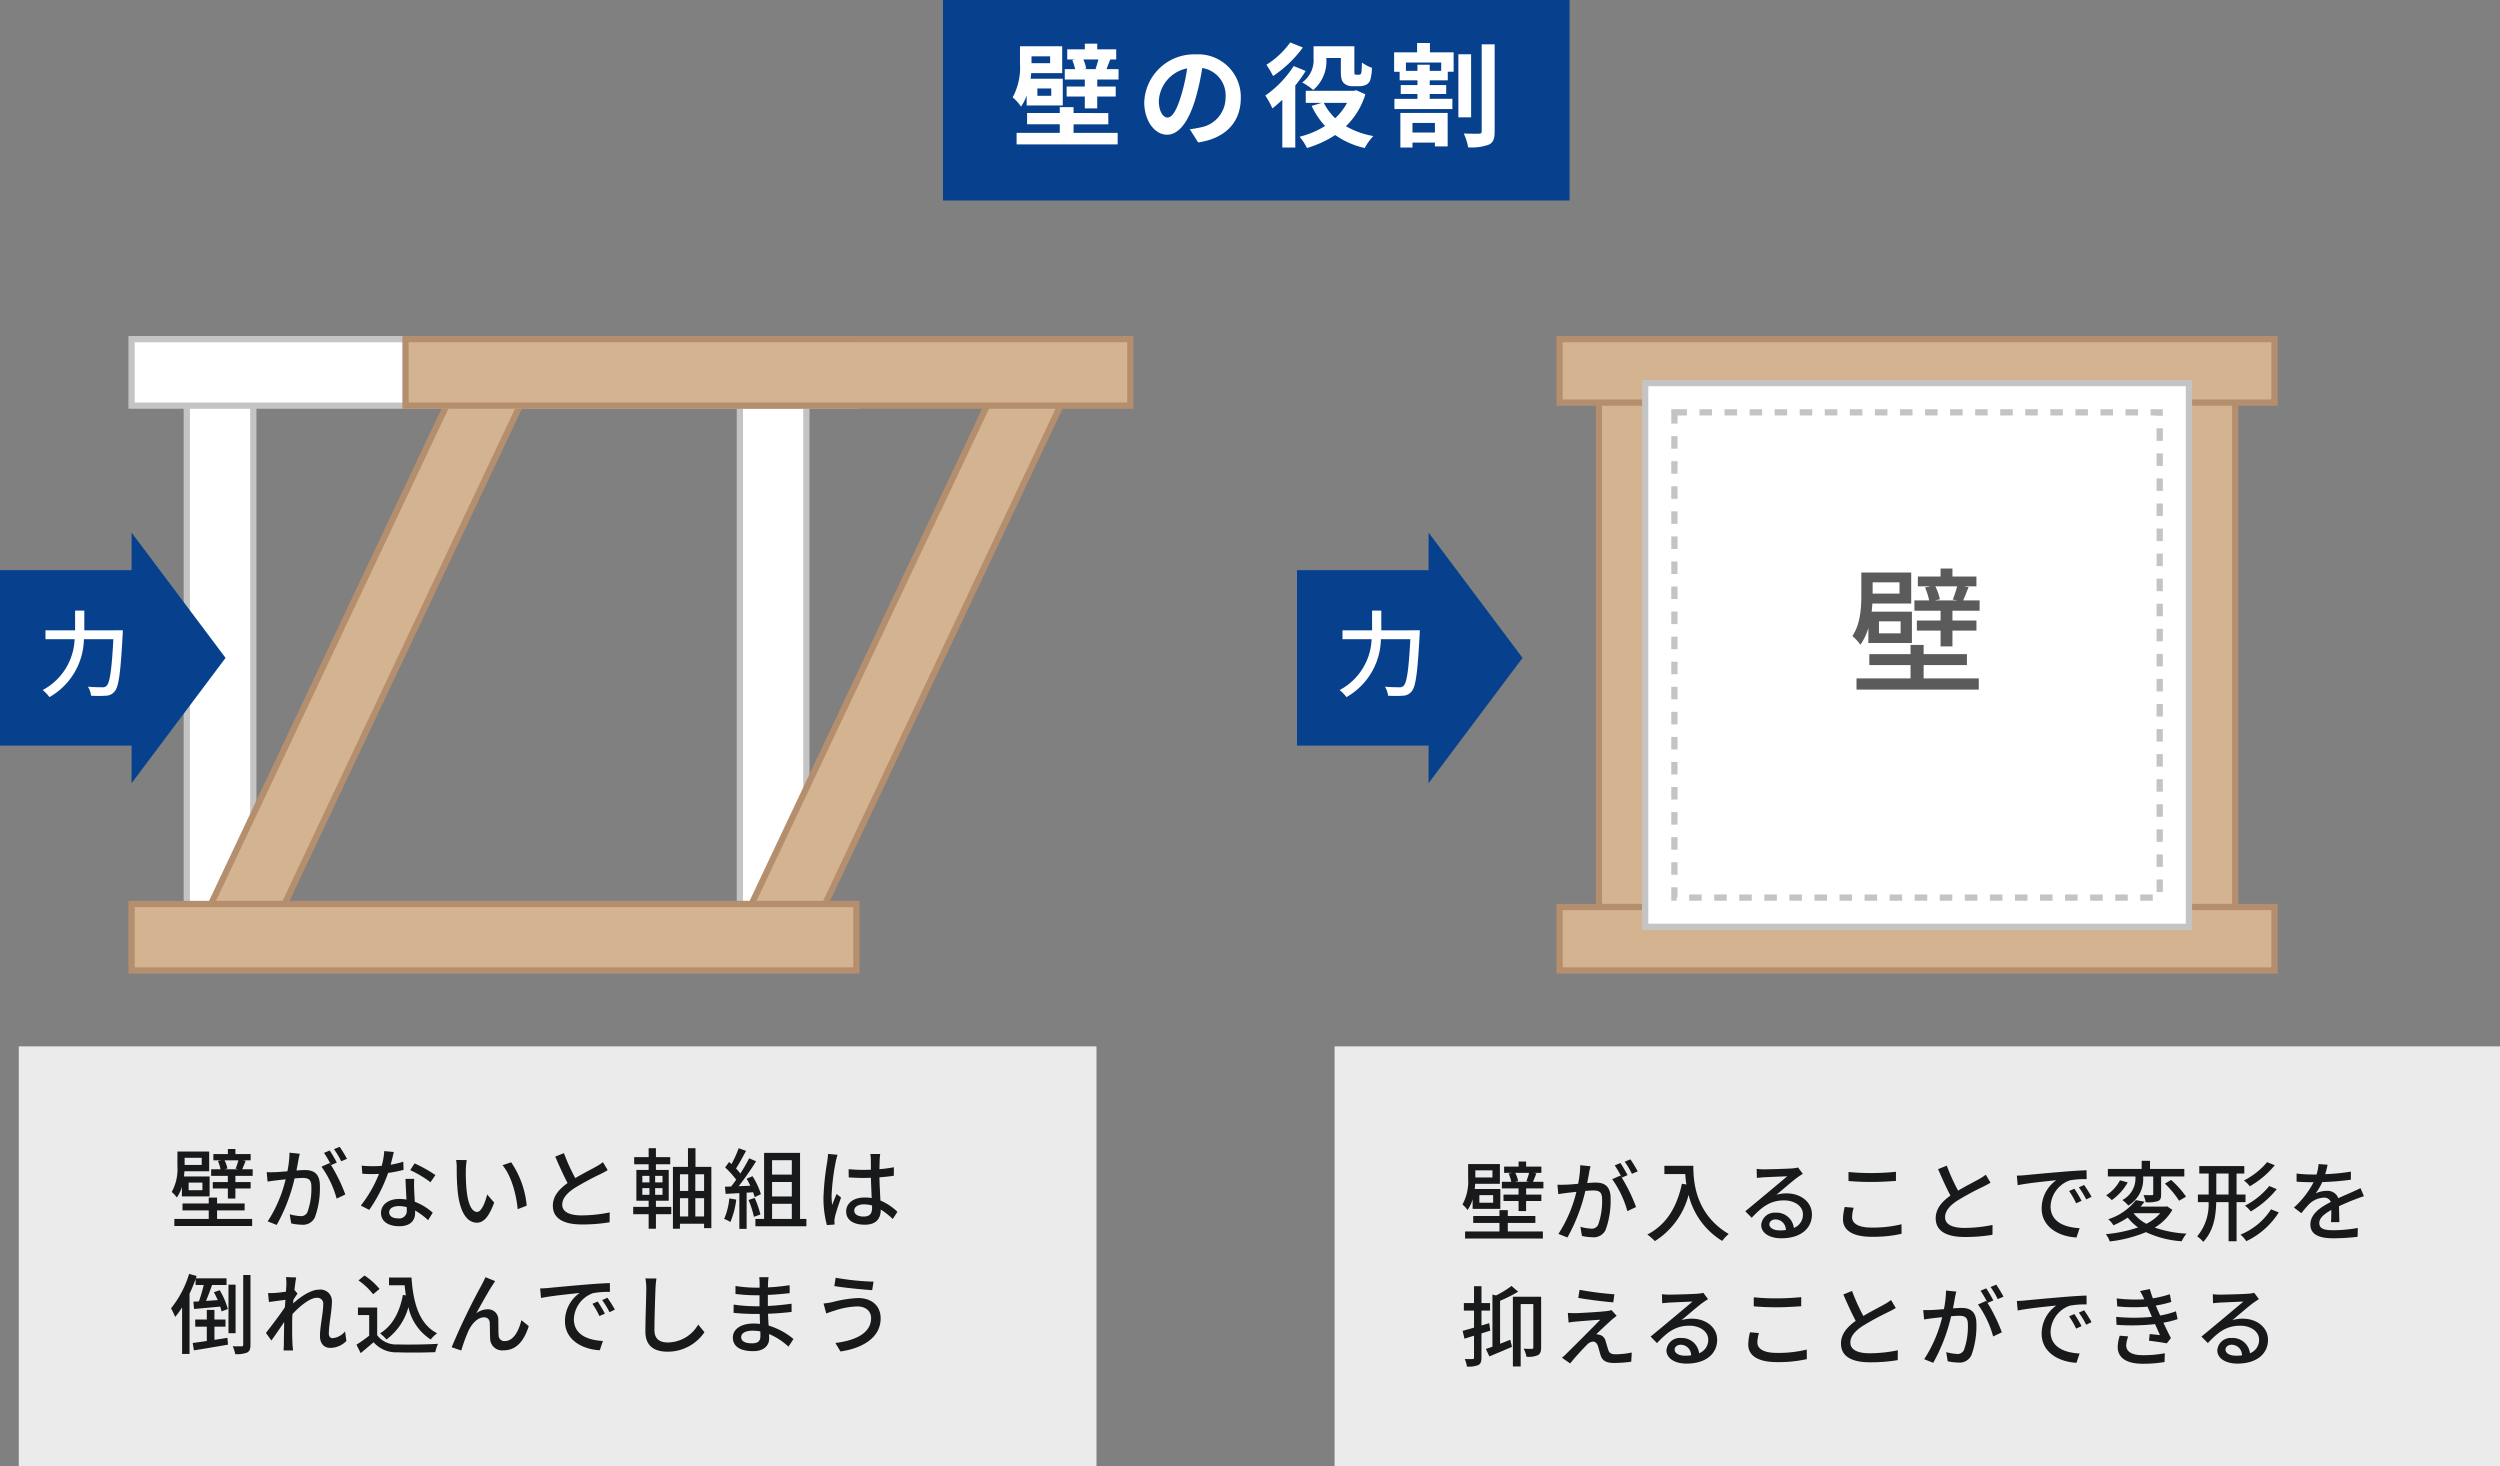
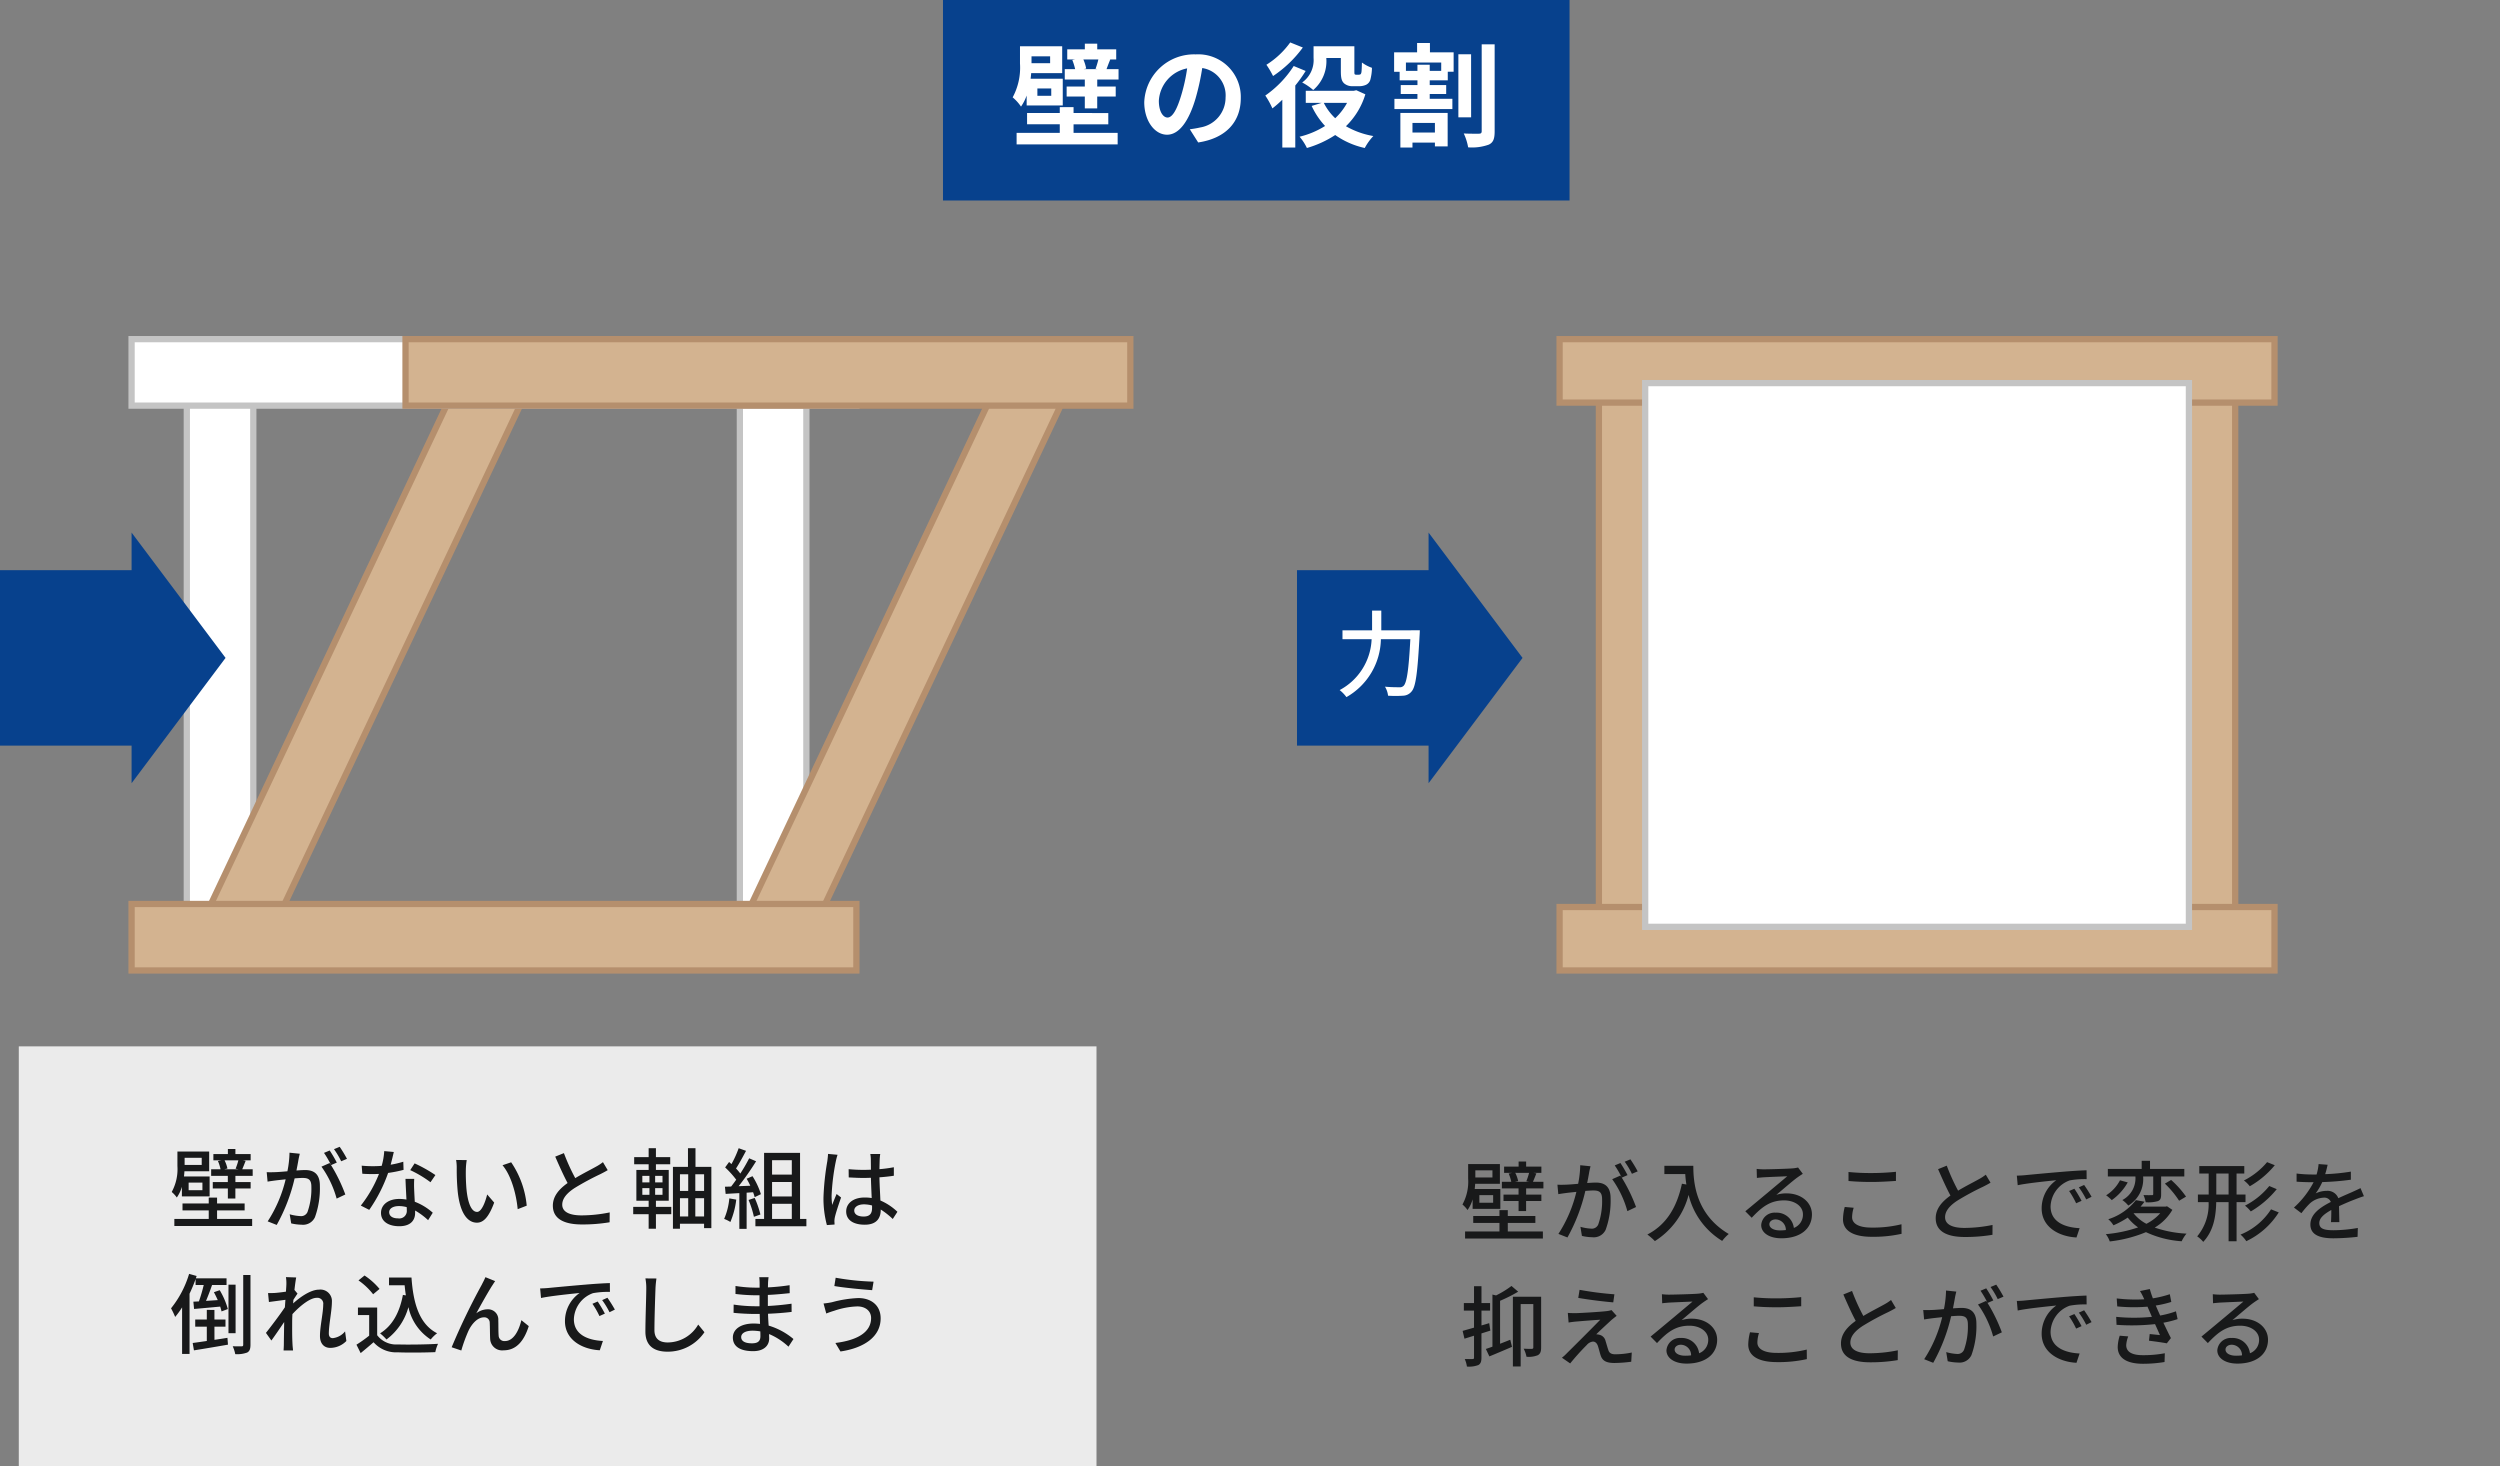
<svg xmlns="http://www.w3.org/2000/svg" width="399" height="234" viewBox="0 0 399 234">
  <rect x="0" y="0" width="399" height="234" fill="#808080" stroke="none" />
  <g id="Group_80529" data-name="Group 80529" transform="translate(-757.5 -11850.236)">
    <g id="Group_80528" data-name="Group 80528">
      <g id="Group_80214" data-name="Group 80214" transform="translate(778.5 11904.363)">
        <rect id="Rectangle_17793" data-name="Rectangle 17793" width="96.393" height="10.612" transform="translate(19.427 3.869) rotate(90)" fill="#fff" stroke="#c4c4c4" stroke-miterlimit="10" stroke-width="1" />
        <rect id="Rectangle_17794" data-name="Rectangle 17794" width="96.393" height="10.612" transform="translate(107.696 3.869) rotate(90)" fill="#fff" stroke="#c4c4c4" stroke-miterlimit="10" stroke-width="1" />
        <rect id="Rectangle_17795" data-name="Rectangle 17795" width="102.045" height="10.612" transform="matrix(-0.427, 0.904, -0.904, -0.427, 64.492, 5.301)" fill="#d3b390" stroke="#b58f6d" stroke-miterlimit="10" stroke-width="1" />
        <rect id="Rectangle_17796" data-name="Rectangle 17796" width="102.045" height="10.612" transform="matrix(-0.427, 0.904, -0.904, -0.427, 150.77, 5.301)" fill="#d3b390" stroke="#b58f6d" stroke-miterlimit="10" stroke-width="1" />
        <rect id="Rectangle_17797" data-name="Rectangle 17797" width="115.681" height="10.613" transform="translate(0 90.147)" fill="#d3b390" stroke="#b58f6d" stroke-miterlimit="10" stroke-width="1" />
        <rect id="Rectangle_17798" data-name="Rectangle 17798" width="115.681" height="10.613" transform="translate(0 0)" fill="#fff" stroke="#c4c4c4" stroke-miterlimit="10" stroke-width="1" />
        <rect id="Rectangle_17799" data-name="Rectangle 17799" width="115.681" height="10.613" transform="translate(43.72 0)" fill="#d3b390" stroke="#b58f6d" stroke-miterlimit="10" stroke-width="1" />
      </g>
      <g id="Group_80215" data-name="Group 80215" transform="translate(1006.407 11904.363)">
        <rect id="Rectangle_17800" data-name="Rectangle 17800" width="101.551" height="87.149" transform="translate(6.278 6.647)" fill="#d3b390" stroke="#b58f6d" stroke-miterlimit="10" stroke-width="1" />
        <rect id="Rectangle_17801" data-name="Rectangle 17801" width="114.102" height="10.129" transform="translate(0.001 0)" fill="#d3b390" stroke="#b58f6d" stroke-miterlimit="10" stroke-width="1" />
        <rect id="Rectangle_17802" data-name="Rectangle 17802" width="114.102" height="10.129" transform="translate(0.001 90.631)" fill="#d3b390" stroke="#b58f6d" stroke-miterlimit="10" stroke-width="1" />
        <rect id="Rectangle_17803" data-name="Rectangle 17803" width="86.78" height="86.78" transform="translate(13.664 7.016)" fill="#fff" stroke="#c4c4c4" stroke-miterlimit="10" stroke-width="1" />
-         <rect id="Rectangle_17804" data-name="Rectangle 17804" width="77.45" height="77.45" transform="translate(18.329 11.681)" fill="#fff" stroke="#c4c4c4" stroke-miterlimit="10" stroke-width="1" stroke-dasharray="2 2" />
      </g>
      <g id="Group_80222" data-name="Group 80222" transform="translate(969.395 11934.893)">
        <path id="Polygon_103" data-name="Polygon 103" d="M20,0,40,15H0Z" transform="translate(31.105 0.343) rotate(90)" fill="#07418d" />
        <rect id="Rectangle_17587" data-name="Rectangle 17587" width="22" height="28" transform="translate(-4.895 6.343)" fill="#07418d" />
      </g>
      <g id="Group_80223" data-name="Group 80223" transform="translate(762.395 11934.893)">
        <path id="Polygon_103-2" data-name="Polygon 103" d="M20,0,40,15H0Z" transform="translate(31.105 0.343) rotate(90)" fill="#07418d" />
        <rect id="Rectangle_17587-2" data-name="Rectangle 17587" width="22" height="28" transform="translate(-4.895 6.343)" fill="#07418d" />
      </g>
-       <path id="Path_407453" data-name="Path 407453" d="M8.162-16.06v1.8H3.872v-1.8Zm.176,8.14H4.884V-9.834H8.338ZM3.19-6.38h6.952v-4.994H3.718c.044-.44.088-.88.11-1.3h6.2v-4.95H2.068v3.608c0,1.958-.132,4.6-1.43,6.534A6.977,6.977,0,0,1,1.914-6.094,8.88,8.88,0,0,0,3.19-8.778Zm8.822,3.52H18.92V-4.6H12.012V-6.072H9.922V-4.6H3.344V-2.86H9.922V-.726H1.3V1.056H20.812V-.726h-8.8Zm5.346-12.562a15.849,15.849,0,0,1-.7,2.112l.748.132H13.816l.792-.176a8.666,8.666,0,0,0-.726-2.068Zm.968,2.244c.264-.594.55-1.342.858-2.112l-.77-.132h2.024v-1.562H16.61V-18.26H14.718v1.276h-3.63v1.562h2.046l-.9.176a11.238,11.238,0,0,1,.66,2.068H10.538v1.65h4.18v1.562H10.934V-8.36h3.784v2.53H16.61V-8.36h3.828V-9.966H16.61v-1.562h4.334v-1.65Z" transform="translate(1052.5 11959.236)" fill="#5c5b5c" />
      <path id="Path_407452" data-name="Path 407452" d="M7.455-9.4v-3.15H5.985V-9.4H1.26V-7.98H5.91A9.628,9.628,0,0,1,.81.135,5.9,5.9,0,0,1,1.89,1.26a10.857,10.857,0,0,0,5.5-9.24h4.7c-.255,4.9-.57,6.96-1.08,7.44a.842.842,0,0,1-.69.225c-.375,0-1.29,0-2.28-.09a3.515,3.515,0,0,1,.495,1.44,17.865,17.865,0,0,0,2.385,0A1.825,1.825,0,0,0,12.3.345c.66-.765.945-2.985,1.275-9.06.015-.2.03-.69.03-.69Z" transform="translate(970.5 11960.236)" fill="#fff" />
-       <path id="Path_407451" data-name="Path 407451" d="M7.455-9.4v-3.15H5.985V-9.4H1.26V-7.98H5.91A9.628,9.628,0,0,1,.81.135,5.9,5.9,0,0,1,1.89,1.26a10.857,10.857,0,0,0,5.5-9.24h4.7c-.255,4.9-.57,6.96-1.08,7.44a.842.842,0,0,1-.69.225c-.375,0-1.29,0-2.28-.09a3.515,3.515,0,0,1,.495,1.44,17.865,17.865,0,0,0,2.385,0A1.825,1.825,0,0,0,12.3.345c.66-.765.945-2.985,1.275-9.06.015-.2.03-.69.03-.69Z" transform="translate(763.5 11960.236)" fill="#fff" />
      <rect id="Rectangle_17805" data-name="Rectangle 17805" width="172" height="67" transform="translate(760.5 12017.236)" fill="#ebebeb" />
-       <rect id="Rectangle_17806" data-name="Rectangle 17806" width="186" height="67" transform="translate(970.5 12017.236)" fill="#ebebeb" />
      <path id="Path_407449" data-name="Path 407449" d="M5.194-10.22v1.148H2.464V-10.22Zm.112,5.18h-2.2V-6.258h2.2ZM2.03-4.06H6.454V-7.238H2.366c.028-.28.056-.56.07-.826H6.384v-3.15H1.316v2.3A7.6,7.6,0,0,1,.406-4.76a4.44,4.44,0,0,1,.812.882A5.651,5.651,0,0,0,2.03-5.586ZM7.644-1.82h4.4V-2.926h-4.4v-.938H6.314v.938H2.128V-1.82H6.314V-.462H.826V.672H13.244V-.462h-5.6Zm3.4-7.994A10.085,10.085,0,0,1,10.6-8.47l.476.084H8.792L9.3-8.5a5.515,5.515,0,0,0-.462-1.316Zm.616,1.428c.168-.378.35-.854.546-1.344l-.49-.084h1.288v-.994H10.57v-.812h-1.2v.812H7.056v.994h1.3L7.784-9.7A7.152,7.152,0,0,1,8.2-8.386h-1.5v1.05h2.66v.994H6.958V-5.32H9.366v1.61h1.2V-5.32h2.436V-6.342H10.57v-.994h2.758v-1.05Zm16.716-1.666a20.009,20.009,0,0,0-1.162-1.918l-.91.378A12.774,12.774,0,0,1,27.454-9.66Zm-9.17-.98a16.48,16.48,0,0,1-.336,2.968c-.77.07-1.512.126-1.96.14-.476.014-.868.028-1.344,0l.14,1.512c.392-.07,1.008-.154,1.372-.2.322-.042.882-.1,1.512-.168A21.38,21.38,0,0,1,15.722-.07L17.164.5A28.273,28.273,0,0,0,20.02-6.93C20.538-6.972,21-7,21.28-7c.882,0,1.414.2,1.414,1.386a11.131,11.131,0,0,1-.616,4.046,1.1,1.1,0,0,1-1.134.658A7.523,7.523,0,0,1,19.236-1.2L19.474.252a7.725,7.725,0,0,0,1.652.21,2.09,2.09,0,0,0,2.142-1.2,13.64,13.64,0,0,0,.784-5.026C24.052-7.7,23.03-8.26,21.7-8.26c-.322,0-.826.028-1.386.07.126-.63.252-1.3.322-1.722.056-.308.14-.658.21-.952ZM26.754-9.45a20.508,20.508,0,0,0-1.134-1.932L24.71-11a15,15,0,0,1,1.12,1.932c-.084-.112-.154-.21-.224-.308l-1.3.574a16.123,16.123,0,0,1,2.422,5.1l1.386-.658a26.162,26.162,0,0,0-2.282-4.69ZM42.49-7.462a22.777,22.777,0,0,0-3.318-1.862l-.7,1.078a17.8,17.8,0,0,1,3.234,1.932ZM37.366-9.59a14.633,14.633,0,0,1-2.016.476c.21-.784.392-1.554.5-2.03l-1.526-.14a11.054,11.054,0,0,1-.406,2.352c-.49.042-.966.056-1.428.056-.56,0-1.218-.028-1.764-.084l.1,1.288c.56.042,1.134.056,1.666.056.336,0,.658-.014.994-.028a20.094,20.094,0,0,1-2.9,5.054l1.344.686A24.338,24.338,0,0,0,34.944-7.8a20.686,20.686,0,0,0,2.464-.49Zm.56,7.742a1.2,1.2,0,0,1-1.386,1.3c-.952,0-1.428-.406-1.428-.994,0-.56.6-.966,1.526-.966a4.67,4.67,0,0,1,1.274.168C37.926-2.142,37.926-1.988,37.926-1.848Zm-.21-5c.028.91.1,2.212.154,3.3a6.3,6.3,0,0,0-1.162-.1c-1.722,0-2.9.924-2.9,2.226,0,1.442,1.3,2.128,2.912,2.128,1.82,0,2.534-.952,2.534-2.128v-.378a11.068,11.068,0,0,1,2.072,1.54l.742-1.19a9.206,9.206,0,0,0-2.87-1.75c-.042-.784-.084-1.582-.1-2.03a15.775,15.775,0,0,1,.014-1.624Zm9.772-3L45.794-9.87a6.972,6.972,0,0,1,.1,1.3,36.805,36.805,0,0,0,.154,3.71c.378,3.654,1.666,5,3.066,5,1.022,0,1.876-.826,2.758-3.206l-1.12-1.3c-.308,1.274-.91,2.786-1.61,2.786-.924,0-1.484-1.456-1.694-3.64a30.807,30.807,0,0,1-.1-3.122A11.256,11.256,0,0,1,47.488-9.842Zm7.1.35L53.2-9.03c1.4,1.652,2.2,4.634,2.422,7.014l1.442-.56A14.673,14.673,0,0,0,54.586-9.492ZM69.23-9.52a7.776,7.776,0,0,1-1.12.728c-.714.406-2.086,1.092-3.3,1.82A31.914,31.914,0,0,1,63-10.962l-1.386.56c.644,1.484,1.344,3.038,1.974,4.214-1.414,1.008-2.352,2.142-2.352,3.612,0,2.212,1.974,3,4.648,3a25.971,25.971,0,0,0,4.41-.35L70.308-1.5a22.549,22.549,0,0,1-4.48.476c-2.072,0-3.094-.63-3.094-1.708,0-1.008.77-1.876,2-2.674A43.076,43.076,0,0,1,68.8-7.6c.448-.224.84-.434,1.19-.644Zm6.286,4.144H76.65v1.064H75.516Zm0-1.96H76.65v1.05H75.516Zm3.22,1.05H77.56v-1.05h1.176Zm0,1.974H77.56V-5.376h1.176Zm-1.05.952H79.73V-8.274H77.686v-.91h2.282v-1.134H77.686v-1.428H76.524v1.428h-2.31v1.134h2.31v.91h-1.96V-3.36h1.96v.98H74.06v1.162h2.464V1.106h1.162V-1.218h2.45V-2.38h-2.45ZM83.972-.854V-3.766h1.4V-.854Zm-2.45-2.912h1.316V-.854H81.522Zm1.316-3.822v2.66H81.522v-2.66Zm2.534,2.66h-1.4v-2.66h1.4ZM84-8.764v-2.982H82.8v2.982H80.4v9.87h1.12v-.8h3.85v.7h1.162V-8.764Zm5.4,5.026a10.58,10.58,0,0,1-.826,3.276,5.472,5.472,0,0,1,.994.49,12.963,12.963,0,0,0,.938-3.57Zm3.794-.98a7.053,7.053,0,0,1,.252.784l.994-.476A11.831,11.831,0,0,0,93.1-7.28l-.938.406a12.044,12.044,0,0,1,.588,1.12l-1.862.07A43.944,43.944,0,0,0,93.674-9.66l-1.106-.476A26.09,26.09,0,0,1,91.154-7.7a8.156,8.156,0,0,0-.686-.812c.5-.756,1.092-1.862,1.6-2.814l-1.176-.42A16.145,16.145,0,0,1,89.74-9.212l-.378-.336-.63.868A15.065,15.065,0,0,1,90.5-6.72c-.28.392-.546.756-.812,1.092L88.7-5.6l.112,1.148C89.46-4.494,90.2-4.536,91-4.578v5.7h1.162V-4.648ZM92.47-3.486A15.118,15.118,0,0,1,93.324-.8l1.036-.364a15.268,15.268,0,0,0-.91-2.646Zm3.752.616h3.15V-.462h-3.15Zm3.15-6.958v2.3h-3.15v-2.3Zm0,5.782h-3.15v-2.31h3.15Zm1.316,3.584V-11h-5.74V-.462H93.562V.714H101.7V-.462Zm4.466-10.374c-.014.364-.07.8-.112,1.148a41.745,41.745,0,0,0-.616,5.81,16.484,16.484,0,0,0,.546,4.4L106.2.434c-.014-.168-.014-.378-.028-.518a3.338,3.338,0,0,1,.07-.63c.154-.714.63-2.128.994-3.164l-.714-.56c-.21.5-.5,1.176-.7,1.75a10.314,10.314,0,0,1-.1-1.456,34.6,34.6,0,0,1,.672-5.488,9.141,9.141,0,0,1,.28-1.064Zm7.028,8.61c0,.868-.322,1.386-1.344,1.386-.882,0-1.5-.322-1.5-.966,0-.574.63-.98,1.554-.98a4.934,4.934,0,0,1,1.288.182Zm4.046.63A9.176,9.176,0,0,0,113.512-3.4c-.042-1.064-.126-2.31-.154-3.7.8-.056,1.582-.14,2.3-.252V-8.708a21.7,21.7,0,0,1-2.3.308c.014-.63.028-1.218.042-1.568.014-.28.042-.574.084-.854H111.9a4.934,4.934,0,0,1,.084.882c0,.35.014.938.014,1.624-.392.014-.77.028-1.162.028-.826,0-1.6-.042-2.394-.112l.014,1.316c.812.042,1.568.084,2.366.084.392,0,.784-.014,1.176-.028.028,1.078.084,2.268.126,3.234a7.135,7.135,0,0,0-1.12-.084c-1.848,0-2.954.952-2.954,2.226,0,1.33,1.092,2.114,2.968,2.114,1.932,0,2.548-1.092,2.548-2.38V-1.96a12.068,12.068,0,0,1,1.918,1.512ZM4.214,10.088h1.3a25.139,25.139,0,0,1-.77,2.618q-.483.021-.882.042l.112,1.162c1.176-.1,2.674-.238,4.172-.378.084.28.168.546.21.77l1.008-.378a12.006,12.006,0,0,0-1.3-3.01l-.924.322c.21.392.42.826.616,1.26l-1.876.126c.322-.756.672-1.68.966-2.534h2.31V9.024h-4.9l.126-.378-1.2-.336a16.124,16.124,0,0,1-2.884,5.5,12.237,12.237,0,0,1,.658,1.372,13.4,13.4,0,0,0,1.106-1.526v7.434h1.19V11.474a24.167,24.167,0,0,0,.966-2.338Zm3.01,6.65H8.988V15.6H7.224v-1.54H6.006V15.6H4.158v1.134H6.006V19.02c-.84.126-1.624.238-2.254.322l.2,1.176c1.5-.238,3.5-.574,5.432-.91L9.3,18.516c-.686.112-1.386.224-2.072.322ZM10.6,10.032H9.464v7.742H10.6Zm1.218-1.54V19.608c0,.21-.07.266-.252.266s-.784.014-1.428-.014a5.26,5.26,0,0,1,.406,1.26,4.612,4.612,0,0,0,1.9-.252c.392-.21.532-.574.532-1.26V8.492Zm16.254,9a2.941,2.941,0,0,1-1.96,1.078c-.434,0-.63-.308-.63-.742,0-1.414.49-3.654.49-5.054a1.829,1.829,0,0,0-2.058-1.946c-1.358,0-3.052,1.218-4.13,2.2.014-.2.028-.378.042-.574.224-.35.476-.742.658-.994l-.49-.588c.1-.9.21-1.638.28-1.988l-1.638-.056a6.172,6.172,0,0,1,.07,1.12c0,.154-.028.6-.07,1.2-.658.1-1.386.182-1.82.21-.392.014-.686.028-1.036.014l.14,1.428c.84-.112,1.988-.266,2.632-.35-.028.392-.056.8-.084,1.19-.742,1.12-2.254,3.122-3.024,4.088l.868,1.218c.588-.8,1.4-2,2.044-2.954-.028,1.54-.042,2.338-.056,3.626,0,.224-.028.672-.042.91h1.512c-.028-.28-.07-.686-.084-.938-.07-1.26-.056-2.254-.056-3.458,0-.434.014-.91.042-1.4,1.2-1.3,2.8-2.6,3.878-2.6a.938.938,0,0,1,1.036,1.078c0,1.316-.518,3.486-.518,5.012,0,1.232.672,1.9,1.638,1.9A3.6,3.6,0,0,0,28.28,19.02Zm7.014-8.6V10.13h2.492c.056.546.112,1.092.2,1.61l-.476-.07c-.518,2.772-1.652,4.9-3.64,6.132a8.581,8.581,0,0,1,1.022.98,9.586,9.586,0,0,0,3.5-5.166,8.156,8.156,0,0,0,3.556,5.166,5.7,5.7,0,0,1,1.022-.994c-2.828-1.442-3.808-4.76-4.088-8.89Zm-1.512,1.82a10.994,10.994,0,0,0-2.394-2.142l-.966.784a10.518,10.518,0,0,1,2.338,2.212Zm-.378,2.968H30.128v1.2H31.92v3.29a21.1,21.1,0,0,1-2.03,1.442l.672,1.344c.728-.6,1.4-1.162,2.058-1.736a4.794,4.794,0,0,0,3.864,1.61c1.6.07,4.41.042,5.992-.028a5.93,5.93,0,0,1,.434-1.33c-1.75.112-4.858.154-6.412.1a3.807,3.807,0,0,1-3.3-1.47Zm18.83-4.214-1.554-.63c-.2.49-.42.868-.588,1.218a104.848,104.848,0,0,0-4.8,9.968l1.54.518a24.39,24.39,0,0,1,1.134-3.122c.518-1.106,1.442-2.17,2.478-2.17a.849.849,0,0,1,.924.882c.042.672.028,1.778.07,2.562a1.911,1.911,0,0,0,2.142,1.82c2.072,0,3.29-1.554,4.018-3.864L56.21,15.7c-.378,1.6-1.218,3.332-2.618,3.332a.9.9,0,0,1-1.008-.868c-.056-.644-.028-1.722-.056-2.45a1.628,1.628,0,0,0-1.68-1.75,2.99,2.99,0,0,0-1.834.644c.7-1.288,1.932-3.5,2.576-4.48C51.744,9.892,51.9,9.64,52.024,9.472ZM68.39,12.72l-.84.364a13.238,13.238,0,0,1,1.12,1.96l.868-.392A19.545,19.545,0,0,0,68.39,12.72Zm1.554-.6-.84.378a13.138,13.138,0,0,1,1.176,1.932l.854-.42A21.909,21.909,0,0,0,69.944,12.118ZM59.206,10.634l.14,1.526c1.554-.336,4.956-.672,6.16-.8a5.492,5.492,0,0,0-2.338,4.494c0,3.052,2.842,4.508,5.558,4.648l.5-1.484c-2.282-.112-4.634-.938-4.634-3.472a4.584,4.584,0,0,1,3.052-4.158,13.289,13.289,0,0,1,2.7-.2L70.336,9.78c-.938.028-2.338.112-3.808.238-2.548.21-5.026.448-6.034.546C60.214,10.592,59.738,10.62,59.206,10.634Zm16.8-1.6a7.967,7.967,0,0,1,.14,1.6c0,1.344-.14,4.914-.14,6.888,0,2.3,1.414,3.206,3.528,3.206a7.058,7.058,0,0,0,5.894-3.108L84.434,16.4a5.648,5.648,0,0,1-4.872,2.856c-1.19,0-2.114-.5-2.114-1.96,0-1.932.112-5.124.168-6.664a15.5,15.5,0,0,1,.154-1.582Zm18.354,9.24c0,.9-.574,1.12-1.358,1.12-1.19,0-1.708-.406-1.708-.994s.63-1.022,1.806-1.022a7.235,7.235,0,0,1,1.246.112C94.36,17.816,94.36,18.082,94.36,18.278Zm5.278.434a11.038,11.038,0,0,0-3.962-2.142c-.042-.6-.084-1.26-.1-1.89,1.33-.056,2.478-.14,3.766-.294L99.33,13.07c-1.19.168-2.408.294-3.78.364V11.67c1.316-.056,2.478-.182,3.486-.28l-.014-1.274a33.65,33.65,0,0,1-3.458.35c0-.28.014-.532.014-.686.014-.378.056-.686.084-.938H94.178a8.762,8.762,0,0,1,.056.882v.784H93.52a21.059,21.059,0,0,1-3.136-.266v1.274a27.875,27.875,0,0,0,3.15.21h.686v1.75h-.714a23.7,23.7,0,0,1-3.416-.266l-.014,1.316c.966.112,2.534.182,3.416.182h.756c.014.5.028,1.064.056,1.582-.336-.028-.672-.056-1.022-.056-2.072,0-3.318.924-3.318,2.24,0,1.4,1.134,2.17,3.234,2.17,1.806,0,2.562-.966,2.562-2.016,0-.2-.014-.434-.014-.714A10.387,10.387,0,0,1,98.84,19.93Zm12.39-3.36c0,2.338-2.3,3.57-5.7,3.99l.812,1.358c3.7-.546,6.412-2.31,6.412-5.292,0-2.058-1.5-3.234-3.57-3.234a18.886,18.886,0,0,0-4.172.658,11.61,11.61,0,0,1-1.372.21l.434,1.6a12.935,12.935,0,0,1,1.246-.434,12.589,12.589,0,0,1,3.7-.7C111.188,13.5,112.028,14.288,112.028,15.352Zm-5.656-6.426-.21,1.33c1.582.28,4.466.546,6.034.658l.224-1.358A40.727,40.727,0,0,1,106.372,8.926Z" transform="translate(784.5 12045.236)" fill="#18191a" />
      <path id="Path_407450" data-name="Path 407450" d="M5.194-10.22v1.148H2.464V-10.22Zm.112,5.18h-2.2V-6.258h2.2ZM2.03-4.06H6.454V-7.238H2.366c.028-.28.056-.56.07-.826H6.384v-3.15H1.316v2.3A7.6,7.6,0,0,1,.406-4.76a4.44,4.44,0,0,1,.812.882A5.651,5.651,0,0,0,2.03-5.586ZM7.644-1.82h4.4V-2.926h-4.4v-.938H6.314v.938H2.128V-1.82H6.314V-.462H.826V.672H13.244V-.462h-5.6Zm3.4-7.994A10.085,10.085,0,0,1,10.6-8.47l.476.084H8.792L9.3-8.5a5.515,5.515,0,0,0-.462-1.316Zm.616,1.428c.168-.378.35-.854.546-1.344l-.49-.084h1.288v-.994H10.57v-.812h-1.2v.812H7.056v.994h1.3L7.784-9.7A7.152,7.152,0,0,1,8.2-8.386h-1.5v1.05h2.66v.994H6.958V-5.32H9.366v1.61h1.2V-5.32h2.436V-6.342H10.57v-.994h2.758v-1.05Zm16.716-1.666a20.009,20.009,0,0,0-1.162-1.918l-.91.378A12.774,12.774,0,0,1,27.454-9.66Zm-9.17-.98a16.48,16.48,0,0,1-.336,2.968c-.77.07-1.512.126-1.96.14-.476.014-.868.028-1.344,0l.14,1.512c.392-.07,1.008-.154,1.372-.2.322-.042.882-.1,1.512-.168A21.38,21.38,0,0,1,15.722-.07L17.164.5A28.273,28.273,0,0,0,20.02-6.93C20.538-6.972,21-7,21.28-7c.882,0,1.414.2,1.414,1.386a11.131,11.131,0,0,1-.616,4.046,1.1,1.1,0,0,1-1.134.658A7.523,7.523,0,0,1,19.236-1.2L19.474.252a7.725,7.725,0,0,0,1.652.21,2.09,2.09,0,0,0,2.142-1.2,13.64,13.64,0,0,0,.784-5.026C24.052-7.7,23.03-8.26,21.7-8.26c-.322,0-.826.028-1.386.07.126-.63.252-1.3.322-1.722.056-.308.14-.658.21-.952ZM26.754-9.45a20.508,20.508,0,0,0-1.134-1.932L24.71-11a15,15,0,0,1,1.12,1.932c-.084-.112-.154-.21-.224-.308l-1.3.574a16.123,16.123,0,0,1,2.422,5.1l1.386-.658a26.162,26.162,0,0,0-2.282-4.69Zm5.88-1.484v1.316h3.332a15.47,15.47,0,0,0,.182,1.666l-.714-.126c-.812,3.794-2.506,6.552-5.516,8.106a9.957,9.957,0,0,1,1.2,1.05A12.347,12.347,0,0,0,36.5-6.3,11.878,11.878,0,0,0,41.86,1.05,6.578,6.578,0,0,1,42.91-.056c-5.334-3.15-5.656-8.344-5.656-10.878ZM51.044-.63c-.938,0-1.652-.378-1.652-.98,0-.434.42-.77.994-.77A1.67,1.67,0,0,1,52.024-.686,7.247,7.247,0,0,1,51.044-.63ZM53.97-10.668a4.9,4.9,0,0,1-.882.14c-.756.07-3.892.154-4.62.154a9.983,9.983,0,0,1-1.106-.07L47.4-9c.308-.042.672-.07,1.022-.1.728-.042,3.094-.14,3.822-.168-.7.6-2.3,1.932-3.066,2.576-.812.672-2.548,2.128-3.626,3.01l1.022,1.036c1.638-1.736,2.954-2.772,5.166-2.772,1.694,0,3.01.924,3.01,2.226A2.264,2.264,0,0,1,53.3-1.022a2.771,2.771,0,0,0-2.912-2.436,2.141,2.141,0,0,0-2.3,1.974C48.09-.238,49.378.63,51.3.63c3.108,0,4.886-1.582,4.886-3.808,0-1.932-1.722-3.36-4.046-3.36A5.159,5.159,0,0,0,50.5-6.3c.98-.812,2.66-2.282,3.374-2.786.252-.182.574-.392.854-.574Zm8.05,2.156c1.106.1,2.3.154,3.724.154,1.288,0,2.9-.1,3.85-.168V-9.982c-1.036.112-2.52.2-3.864.2a35.09,35.09,0,0,1-3.71-.168Zm-.6,4.144a8.447,8.447,0,0,0-.28,1.96c0,1.806,1.61,2.8,4.578,2.8A20.657,20.657,0,0,0,70.49-.084L70.476-1.61a18.97,18.97,0,0,1-4.8.532c-2.114,0-3.08-.686-3.08-1.652a5.341,5.341,0,0,1,.252-1.512ZM83.93-9.52a7.776,7.776,0,0,1-1.12.728c-.714.406-2.086,1.092-3.3,1.82a31.915,31.915,0,0,1-1.806-3.99l-1.386.56c.644,1.484,1.344,3.038,1.974,4.214-1.414,1.008-2.352,2.142-2.352,3.612,0,2.212,1.974,3,4.648,3a25.971,25.971,0,0,0,4.41-.35L85.008-1.5a22.549,22.549,0,0,1-4.48.476c-2.072,0-3.094-.63-3.094-1.708,0-1.008.77-1.876,2-2.674A43.075,43.075,0,0,1,83.5-7.6c.448-.224.84-.434,1.19-.644ZM98.07-7.28l-.84.364a13.238,13.238,0,0,1,1.12,1.96l.868-.392A19.547,19.547,0,0,0,98.07-7.28Zm1.554-.6-.84.378A13.138,13.138,0,0,1,99.96-5.572l.854-.42A21.907,21.907,0,0,0,99.624-7.882ZM88.886-9.366l.14,1.526c1.554-.336,4.956-.672,6.16-.8a5.492,5.492,0,0,0-2.338,4.494C92.848-1.092,95.69.364,98.406.5l.5-1.484c-2.282-.112-4.634-.938-4.634-3.472A4.584,4.584,0,0,1,97.328-8.61a13.289,13.289,0,0,1,2.7-.2l-.014-1.414c-.938.028-2.338.112-3.808.238-2.548.21-5.026.448-6.034.546C89.894-9.408,89.418-9.38,88.886-9.366Zm20.146.126h1.624v2.786c0,.154-.042.2-.21.2s-.756.014-1.344-.014a5.138,5.138,0,0,1,.35,1.148,5.517,5.517,0,0,0,1.946-.182c.448-.182.518-.518.518-1.106V-9.24h3.7v-1.2h-5.474v-1.3h-1.33v1.3h-5.4v1.2h4.4a3.919,3.919,0,0,1-2.086,3.766,4.752,4.752,0,0,1,.952.882,4.92,4.92,0,0,0,2.366-4.62Zm3.486,1.148a15.069,15.069,0,0,1,2.268,2.73l1.106-.658a15.086,15.086,0,0,0-2.38-2.66Zm-7.168-.532a6.2,6.2,0,0,1-2.212,2.394,6.533,6.533,0,0,1,.9.77,8.654,8.654,0,0,0,2.548-2.828Zm2.184,5.25h4.242a7.369,7.369,0,0,1-2.212,1.694,6.456,6.456,0,0,1-2.044-1.68Zm5.32-1.106-.224.056h-4c.224-.252.434-.518.63-.784l-1.372-.252a9.073,9.073,0,0,1-4.41,3.052,3.72,3.72,0,0,1,.826.966,13.991,13.991,0,0,0,2.282-1.232,7.984,7.984,0,0,0,1.652,1.568,21.776,21.776,0,0,1-5.152,1.078,3.775,3.775,0,0,1,.63,1.162A21.107,21.107,0,0,0,109.494-.35a15.948,15.948,0,0,0,5.7,1.456,5.718,5.718,0,0,1,.77-1.218,18.423,18.423,0,0,1-5.068-.966,8.006,8.006,0,0,0,2.814-2.828Zm15.974-7.042a11.612,11.612,0,0,1-3.7,2.926,4.524,4.524,0,0,1,.938.924,14.3,14.3,0,0,0,3.99-3.36Zm.35,3.808A12.009,12.009,0,0,1,125.3-4.578a5.239,5.239,0,0,1,.924.924,15.24,15.24,0,0,0,4.144-3.556Zm-8.456,1.358V-9.7h1.96v3.346Zm4.662,1.218V-6.356h-1.428V-9.7h1.232v-1.2h-7.182v1.2h1.5v3.346h-1.722v1.218h1.708a7.943,7.943,0,0,1-1.82,5.46,4.476,4.476,0,0,1,.966.882c1.652-1.778,2.016-4.046,2.072-6.342h1.974V1.106h1.274V-5.138Zm4.074,1.148A10.447,10.447,0,0,1,124.586.042a4.978,4.978,0,0,1,.924,1.05A12.394,12.394,0,0,0,130.69-3.5Zm10.906,2.044c-.014-.658-.042-1.764-.056-2.548.966-.448,1.862-.826,2.576-1.092.42-.168,1.022-.392,1.4-.5l-.546-1.288c-.448.224-.854.406-1.316.616-.658.294-1.372.588-2.226.994a1.825,1.825,0,0,0-1.848-1.176,4.084,4.084,0,0,0-1.764.406,10.121,10.121,0,0,0,1.05-1.806,42.374,42.374,0,0,0,4.564-.378V-10.01a32.054,32.054,0,0,1-4.1.406c.2-.6.308-1.134.392-1.5l-1.442-.112a8.359,8.359,0,0,1-.322,1.666h-.812a20.333,20.333,0,0,1-2.38-.154v1.3c.77.056,1.736.084,2.31.084h.406a14.437,14.437,0,0,1-3.136,4.046l1.19.9a14.91,14.91,0,0,1,1.274-1.484,3.522,3.522,0,0,1,2.3-.994,1.08,1.08,0,0,1,1.12.686c-1.6.812-3.262,1.89-3.262,3.6s1.61,2.2,3.682,2.2a35.271,35.271,0,0,0,3.85-.238l.042-1.414a23.346,23.346,0,0,1-3.85.364c-1.4,0-2.3-.182-2.3-1.134,0-.812.742-1.442,1.918-2.1,0,.686-.014,1.47-.056,1.946ZM4.858,15.366l-.182-1.19c-.406.126-.826.252-1.232.364V12.174H4.816v-1.2H3.444v-2.7H2.254v2.7H.63v1.2H2.254V14.89c-.686.2-1.316.378-1.82.518l.294,1.246,1.526-.476v3.486c0,.2-.07.238-.252.238-.154.014-.672.014-1.232,0a4.156,4.156,0,0,1,.35,1.2,4.176,4.176,0,0,0,1.82-.238c.378-.21.5-.56.5-1.2v-3.85Zm1.554-4.76A23.149,23.149,0,0,0,9.3,9.15L8.232,8.24A15.035,15.035,0,0,1,5.768,9.752l-.574-.14v8.316c-.378.14-.742.266-1.05.364l.56,1.19c1.064-.434,2.38-.994,3.612-1.526l-.28-1.134c-.546.224-1.092.434-1.624.644Zm6.552-.644H8.456v11.13H9.7V11.124h2.016V18.04c0,.168-.056.224-.238.238s-.714,0-1.3-.028a4.555,4.555,0,0,1,.448,1.288,3.849,3.849,0,0,0,1.82-.252c.406-.238.518-.616.518-1.218ZM19.1,8.856l-.21,1.288c1.666.294,4.158.6,5.586.714l.182-1.288A51.683,51.683,0,0,1,19.1,8.856Zm5.922,4.158-.826-.924a3.516,3.516,0,0,1-.7.154c-1.106.14-4.284.322-5.026.336-.462,0-.924-.014-1.246-.042l.126,1.54c.308-.056.7-.112,1.148-.154.84-.07,2.87-.238,3.906-.294-1.316,1.358-4.69,4.718-5.32,5.334a6.725,6.725,0,0,1-.8.728l1.316.91a39.151,39.151,0,0,1,2.66-2.954,1.506,1.506,0,0,1,.966-.532c.35,0,.63.224.8.7.126.378.308,1.12.448,1.54.308.91,1.022,1.176,2.212,1.176a21.942,21.942,0,0,0,2.66-.2l.084-1.47a12.812,12.812,0,0,1-2.66.28c-.63,0-.952-.224-1.092-.714-.14-.406-.308-1.022-.434-1.414a1.3,1.3,0,0,0-.966-.98,1.651,1.651,0,0,0-.518-.07c.434-.462,1.876-1.778,2.436-2.3C24.4,13.5,24.71,13.238,25.018,13.014ZM35.924,19.37c-.938,0-1.652-.378-1.652-.98,0-.434.42-.77.994-.77A1.67,1.67,0,0,1,36.9,19.314,7.247,7.247,0,0,1,35.924,19.37ZM38.85,9.332a4.9,4.9,0,0,1-.882.14c-.756.07-3.892.154-4.62.154a9.983,9.983,0,0,1-1.106-.07L32.284,11c.308-.042.672-.07,1.022-.1.728-.042,3.094-.14,3.822-.168-.7.6-2.3,1.932-3.066,2.576-.812.672-2.548,2.128-3.626,3.01l1.022,1.036c1.638-1.736,2.954-2.772,5.166-2.772,1.694,0,3.01.924,3.01,2.226a2.264,2.264,0,0,1-1.456,2.17,2.771,2.771,0,0,0-2.912-2.436,2.141,2.141,0,0,0-2.3,1.974c0,1.246,1.288,2.114,3.206,2.114,3.108,0,4.886-1.582,4.886-3.808,0-1.932-1.722-3.36-4.046-3.36a5.159,5.159,0,0,0-1.638.238c.98-.812,2.66-2.282,3.374-2.786.252-.182.574-.392.854-.574Zm8.05,2.156c1.106.1,2.3.154,3.724.154,1.288,0,2.9-.1,3.85-.168V10.018c-1.036.112-2.52.2-3.864.2a35.09,35.09,0,0,1-3.71-.168Zm-.6,4.144a8.447,8.447,0,0,0-.28,1.96c0,1.806,1.61,2.8,4.578,2.8a20.657,20.657,0,0,0,4.774-.476l-.014-1.526a18.97,18.97,0,0,1-4.8.532c-2.114,0-3.08-.686-3.08-1.652a5.341,5.341,0,0,1,.252-1.512ZM68.81,10.48a7.776,7.776,0,0,1-1.12.728c-.714.406-2.086,1.092-3.3,1.82a31.913,31.913,0,0,1-1.806-3.99l-1.386.56c.644,1.484,1.344,3.038,1.974,4.214-1.414,1.008-2.352,2.142-2.352,3.612,0,2.212,1.974,3,4.648,3a25.971,25.971,0,0,0,4.41-.35l.014-1.568a22.549,22.549,0,0,1-4.48.476c-2.072,0-3.094-.63-3.094-1.708,0-1.008.77-1.876,2-2.674a43.076,43.076,0,0,1,4.06-2.2c.448-.224.84-.434,1.19-.644Zm17.948-.532A20.01,20.01,0,0,0,85.6,8.03l-.91.378a12.774,12.774,0,0,1,1.148,1.932Zm-9.17-.98a16.48,16.48,0,0,1-.336,2.968c-.77.07-1.512.126-1.96.14-.476.014-.868.028-1.344,0l.14,1.512c.392-.07,1.008-.154,1.372-.2.322-.042.882-.1,1.512-.168A21.38,21.38,0,0,1,74.1,19.93l1.442.574A28.273,28.273,0,0,0,78.4,13.07c.518-.042.98-.07,1.26-.07.882,0,1.414.2,1.414,1.386a11.131,11.131,0,0,1-.616,4.046,1.1,1.1,0,0,1-1.134.658,7.522,7.522,0,0,1-1.708-.294l.238,1.456a7.725,7.725,0,0,0,1.652.21,2.09,2.09,0,0,0,2.142-1.2,13.64,13.64,0,0,0,.784-5.026c0-1.932-1.022-2.492-2.352-2.492-.322,0-.826.028-1.386.07.126-.63.252-1.3.322-1.722.056-.308.14-.658.21-.952Zm7.546,1.582A20.507,20.507,0,0,0,84,8.618L83.09,9a15,15,0,0,1,1.12,1.932c-.084-.112-.154-.21-.224-.308l-1.3.574a16.123,16.123,0,0,1,2.422,5.1l1.386-.658a26.162,26.162,0,0,0-2.282-4.69ZM98.07,12.72l-.84.364a13.238,13.238,0,0,1,1.12,1.96l.868-.392A19.547,19.547,0,0,0,98.07,12.72Zm1.554-.6-.84.378a13.138,13.138,0,0,1,1.176,1.932l.854-.42A21.907,21.907,0,0,0,99.624,12.118ZM88.886,10.634l.14,1.526c1.554-.336,4.956-.672,6.16-.8a5.492,5.492,0,0,0-2.338,4.494c0,3.052,2.842,4.508,5.558,4.648l.5-1.484c-2.282-.112-4.634-.938-4.634-3.472a4.584,4.584,0,0,1,3.052-4.158,13.289,13.289,0,0,1,2.7-.2l-.014-1.414c-.938.028-2.338.112-3.808.238-2.548.21-5.026.448-6.034.546C89.894,10.592,89.418,10.62,88.886,10.634Zm16.422,5.544a6.568,6.568,0,0,0-.322,1.792c0,1.82,1.512,2.688,4.046,2.688a20.908,20.908,0,0,0,3.43-.28l.042-1.4a18.14,18.14,0,0,1-3.514.308c-1.9,0-2.646-.63-2.646-1.61a4.675,4.675,0,0,1,.322-1.386Zm8.974-3.892a15.3,15.3,0,0,1-2.52.672c-.182-.406-.336-.756-.448-1.008l-.252-.588a16.664,16.664,0,0,0,2.478-.574L113.3,9.556a16.952,16.952,0,0,1-2.7.658,15.209,15.209,0,0,1-.49-1.484l-1.568.322a9.253,9.253,0,0,1,.574,1.078l.112.238a25.194,25.194,0,0,1-4.4-.14l.084,1.274a26.694,26.694,0,0,0,4.83.042c.1.238.21.49.322.742l.378.882a28.59,28.59,0,0,1-5.7,0l.056,1.274a33.937,33.937,0,0,0,6.146-.112c.28.6.546,1.218.784,1.75-.406-.042-1.008-.1-1.638-.168l-.112,1.064c.9.112,2.114.28,2.842.42l.658-.84c-.392-.742-.812-1.638-1.2-2.45a15.578,15.578,0,0,0,2.268-.574Zm9.562,7.084c-.938,0-1.652-.378-1.652-.98,0-.434.42-.77.994-.77a1.67,1.67,0,0,1,1.638,1.694A7.247,7.247,0,0,1,123.844,19.37ZM126.77,9.332a4.9,4.9,0,0,1-.882.14c-.756.07-3.892.154-4.62.154a9.983,9.983,0,0,1-1.106-.07L120.2,11c.308-.042.672-.07,1.022-.1.728-.042,3.094-.14,3.822-.168-.7.6-2.3,1.932-3.066,2.576-.812.672-2.548,2.128-3.626,3.01l1.022,1.036c1.638-1.736,2.954-2.772,5.166-2.772,1.694,0,3.01.924,3.01,2.226a2.264,2.264,0,0,1-1.456,2.17,2.771,2.771,0,0,0-2.912-2.436,2.141,2.141,0,0,0-2.3,1.974c0,1.246,1.288,2.114,3.206,2.114,3.108,0,4.886-1.582,4.886-3.808,0-1.932-1.722-3.36-4.046-3.36a5.159,5.159,0,0,0-1.638.238c.98-.812,2.66-2.282,3.374-2.786.252-.182.574-.392.854-.574Z" transform="translate(990.5 12047.236)" fill="#18191a" />
      <rect id="Rectangle_17807" data-name="Rectangle 17807" width="100" height="32" transform="translate(908 11850.236)" fill="#07418d" />
      <path id="Path_407454" data-name="Path 407454" d="M-32.9-13.014v1.1h-2.97v-1.1Zm.18,6.3h-2.214v-1.17h2.214Zm-3.924,1.548h5.76V-9.432h-5.13c.036-.306.072-.612.09-.9h4.95v-4.284H-37.71v2.754a9.99,9.99,0,0,1-1.17,5.4,7.015,7.015,0,0,1,1.332,1.476,7.4,7.4,0,0,0,.9-1.764ZM-29.16-2.16h5.544v-1.8H-29.16V-4.9h-2.2v.936h-5.22v1.8h5.22V-.792H-38.25V1.044h16.128V-.792H-29.16Zm3.96-10.35a13.081,13.081,0,0,1-.45,1.494l.324.054h-2.25l.432-.09a6.982,6.982,0,0,0-.45-1.458Zm1.3,1.548c.162-.432.342-.936.594-1.53l-.126-.018h1.08v-1.62H-25.38v-.9h-1.98v.9h-2.808v1.62h1.278l-.468.09a9.039,9.039,0,0,1,.45,1.458h-1.656v1.656h3.2V-8.19h-2.9v1.6h2.9V-4.7h1.98v-1.89h2.952v-1.6H-25.38V-9.306h3.4v-1.656Zm9.738,7.722c-.666,0-1.386-.882-1.386-2.682a5.589,5.589,0,0,1,4.518-5.166,28.612,28.612,0,0,1-.954,4.32C-12.708-4.356-13.428-3.24-14.166-3.24ZM-9.27.738c4.5-.684,6.8-3.348,6.8-7.092a6.8,6.8,0,0,0-7.2-6.966,7.949,7.949,0,0,0-8.208,7.632C-17.874-2.682-16.2-.5-14.238-.5c1.944,0,3.492-2.2,4.554-5.8a38.738,38.738,0,0,0,1.062-4.842A4.412,4.412,0,0,1-4.9-6.426a4.826,4.826,0,0,1-4.05,4.77c-.468.108-.972.2-1.656.288ZM11.178-12.744H13.5v2.106c0,1.188.162,1.584.5,1.926a1.961,1.961,0,0,0,1.35.468h1.08a2.63,2.63,0,0,0,1.08-.216,1.318,1.318,0,0,0,.684-.774,7.819,7.819,0,0,0,.27-1.944,5.909,5.909,0,0,1-1.6-.846c-.018.666-.036,1.242-.072,1.494s-.108.36-.18.4a.6.6,0,0,1-.27.054h-.378a.352.352,0,0,1-.252-.072c-.054-.072-.054-.234-.054-.558v-3.906H9.144v1.854A4.379,4.379,0,0,1,7.326-8.838,9.257,9.257,0,0,1,9.09-7.632a6.039,6.039,0,0,0,2.088-5.076Zm-5.76-2.484a13.414,13.414,0,0,1-3.8,3.564,14.267,14.267,0,0,1,1.062,1.8,18.729,18.729,0,0,0,4.752-4.554Zm.558,3.762A16.673,16.673,0,0,1,1.44-6.75,12.941,12.941,0,0,1,2.574-4.7,17.792,17.792,0,0,0,4.158-6.084V1.548h2.07v-9.9a21.251,21.251,0,0,0,1.656-2.322ZM14.49-5.58A9.588,9.588,0,0,1,12.6-3.132,8.589,8.589,0,0,1,10.782-5.58ZM15.966-7.6l-.4.09H7.9V-5.58H10.44l-1.6.486a12.164,12.164,0,0,0,2.142,3.2A13.63,13.63,0,0,1,6.912-.18a8.146,8.146,0,0,1,1.17,1.8A16.676,16.676,0,0,0,12.6-.45a13,13,0,0,0,4.716,2.07A8.821,8.821,0,0,1,18.684-.288,13.362,13.362,0,0,1,14.31-1.854a11.885,11.885,0,0,0,3.1-5.094Zm12.546,5.22v1.53H24.93v-1.53ZM23,1.548H24.93V.756h3.582v.612h2.034V-3.978H23Zm6.516-12.24H27.684v-.972H25.722v.972H23.886v-1.332H29.52Zm-1.8-4.446H25.668v1.494H22v3.1h.882V-9.18h2.844v.756H23.058V-7h2.664v.774H22.05V-4.59H31.3V-6.228H27.684V-7h2.628V-8.424H27.684V-9.18h2.88v-1.368H31.5v-3.1H27.72Zm6.57,1.8H32.256V-3.276H34.29Zm1.692-1.584v13.86c0,.288-.126.4-.432.4-.36,0-1.386.018-2.43-.036a8.768,8.768,0,0,1,.7,2.214,7.918,7.918,0,0,0,3.294-.432c.72-.342.936-.936.936-2.124V-14.922Z" transform="translate(958 11872.236)" fill="#fff" />
    </g>
  </g>
</svg>